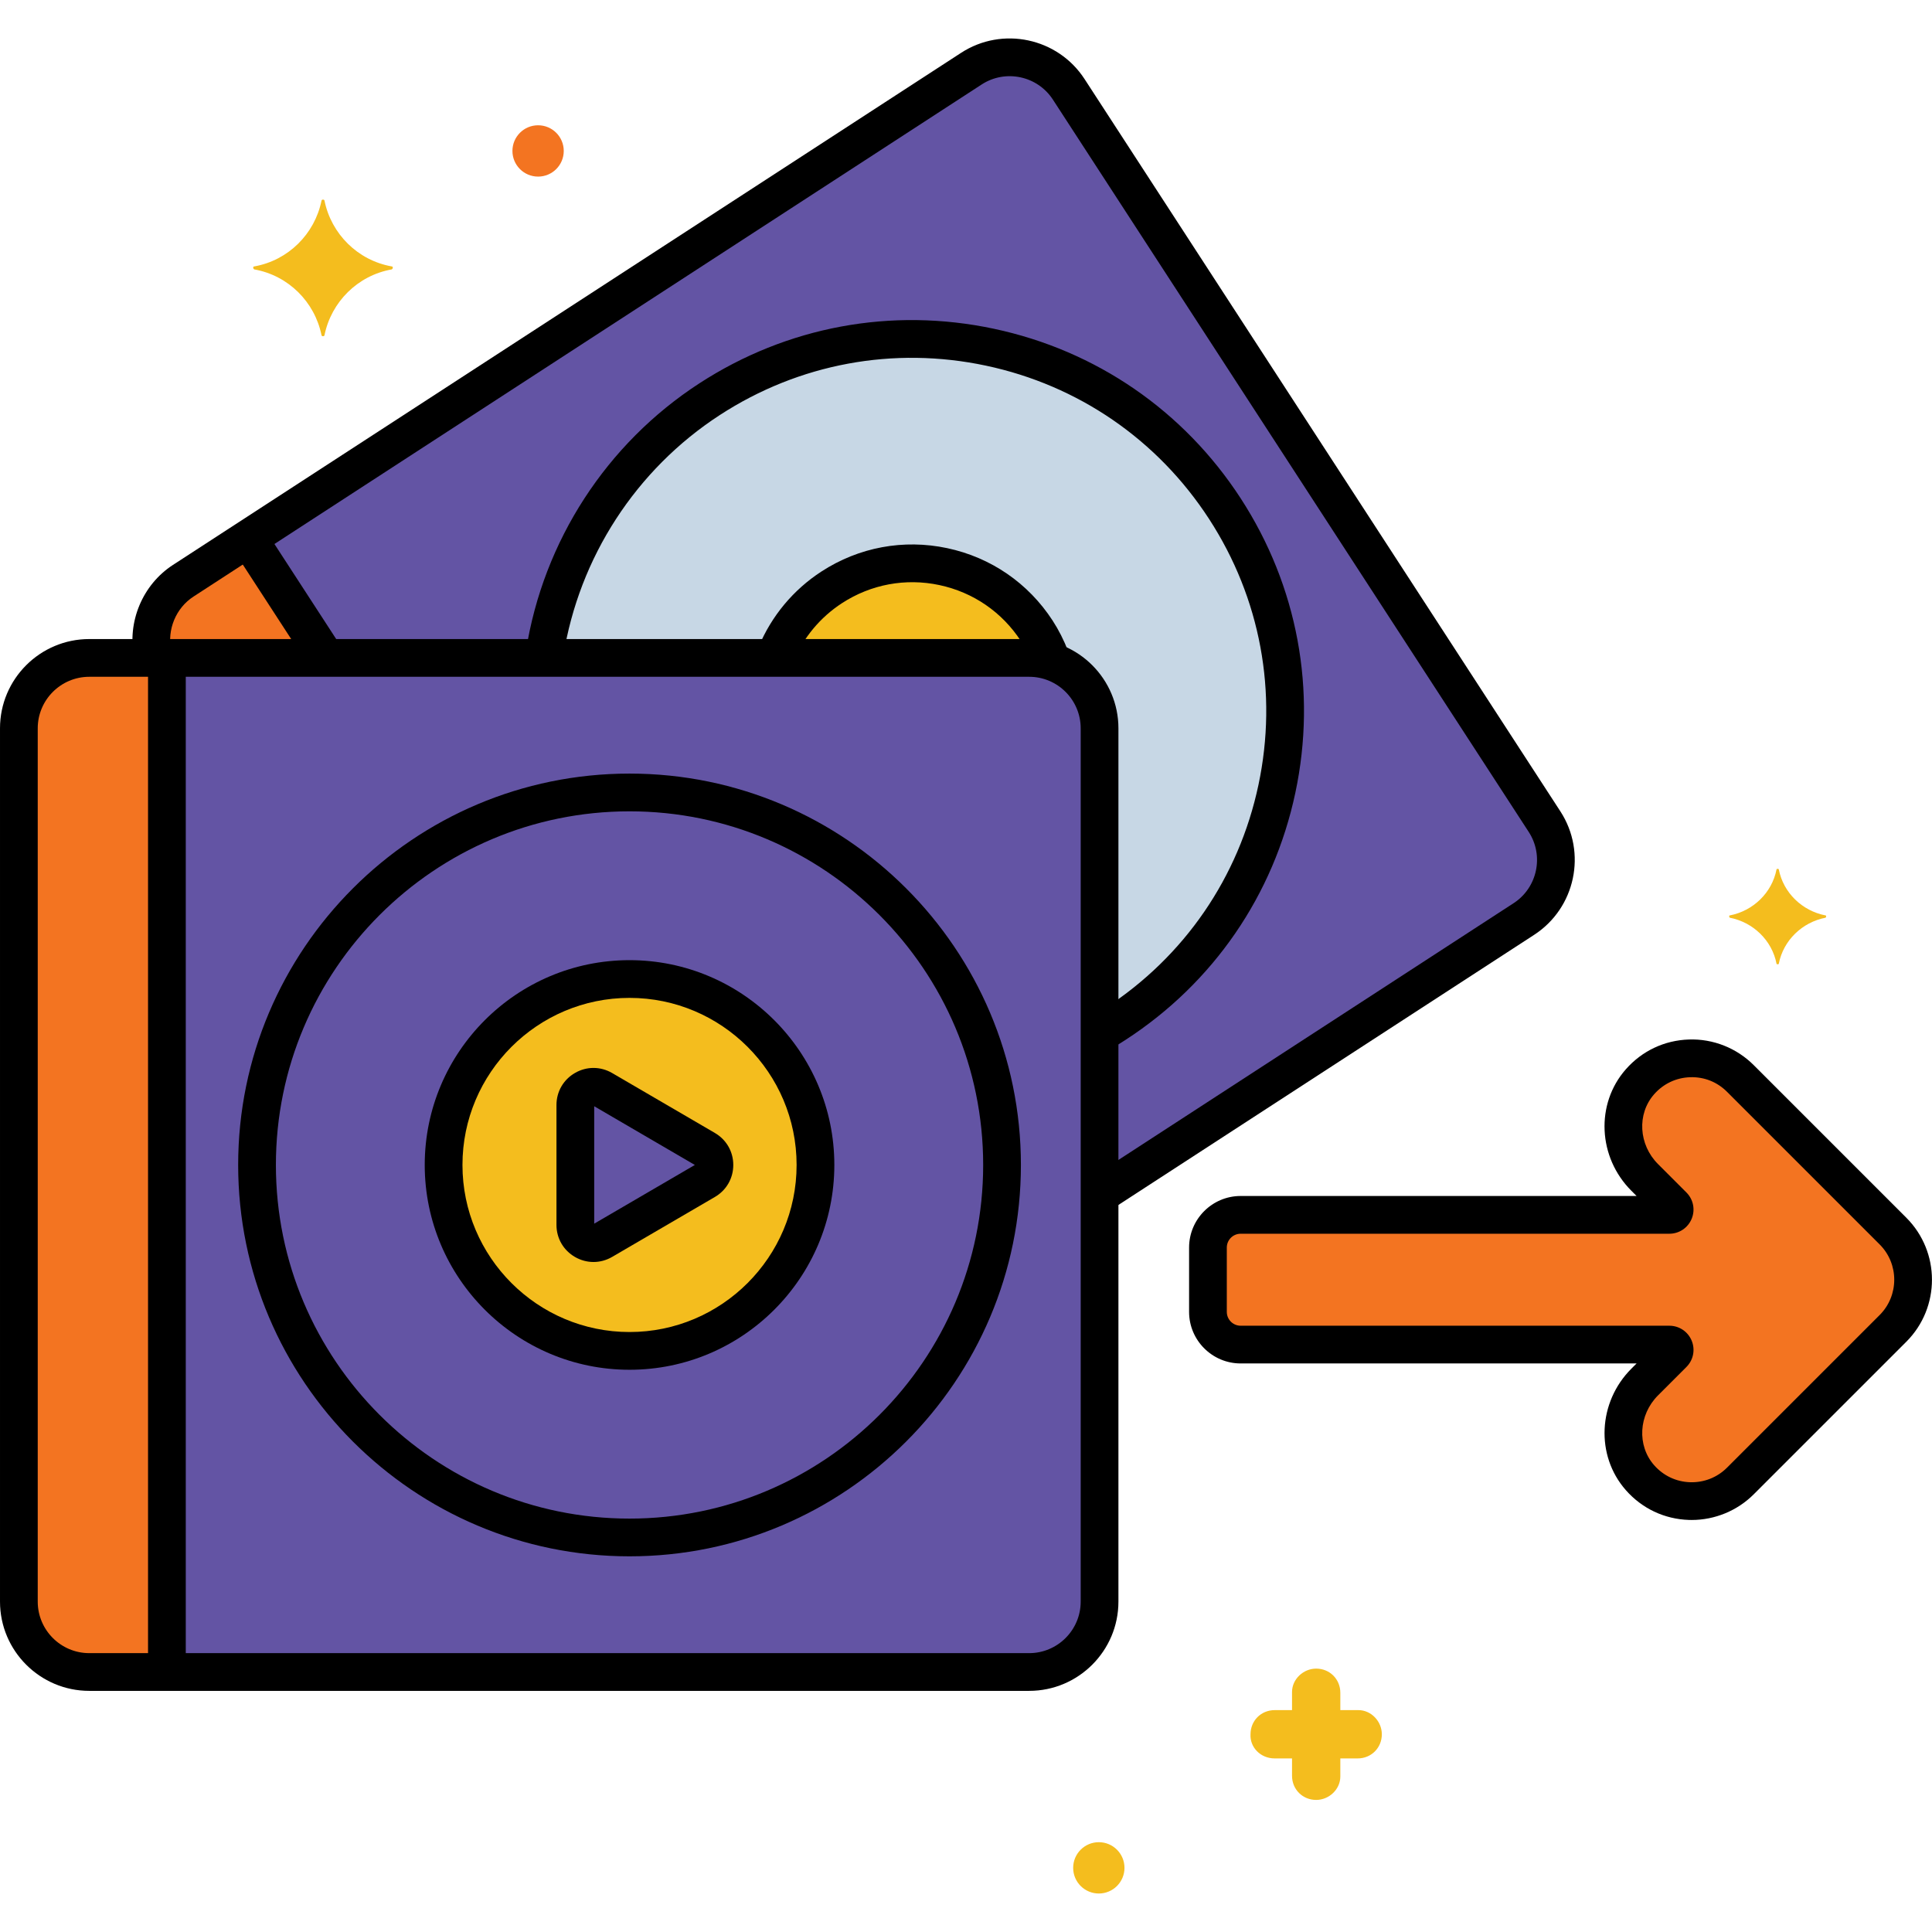
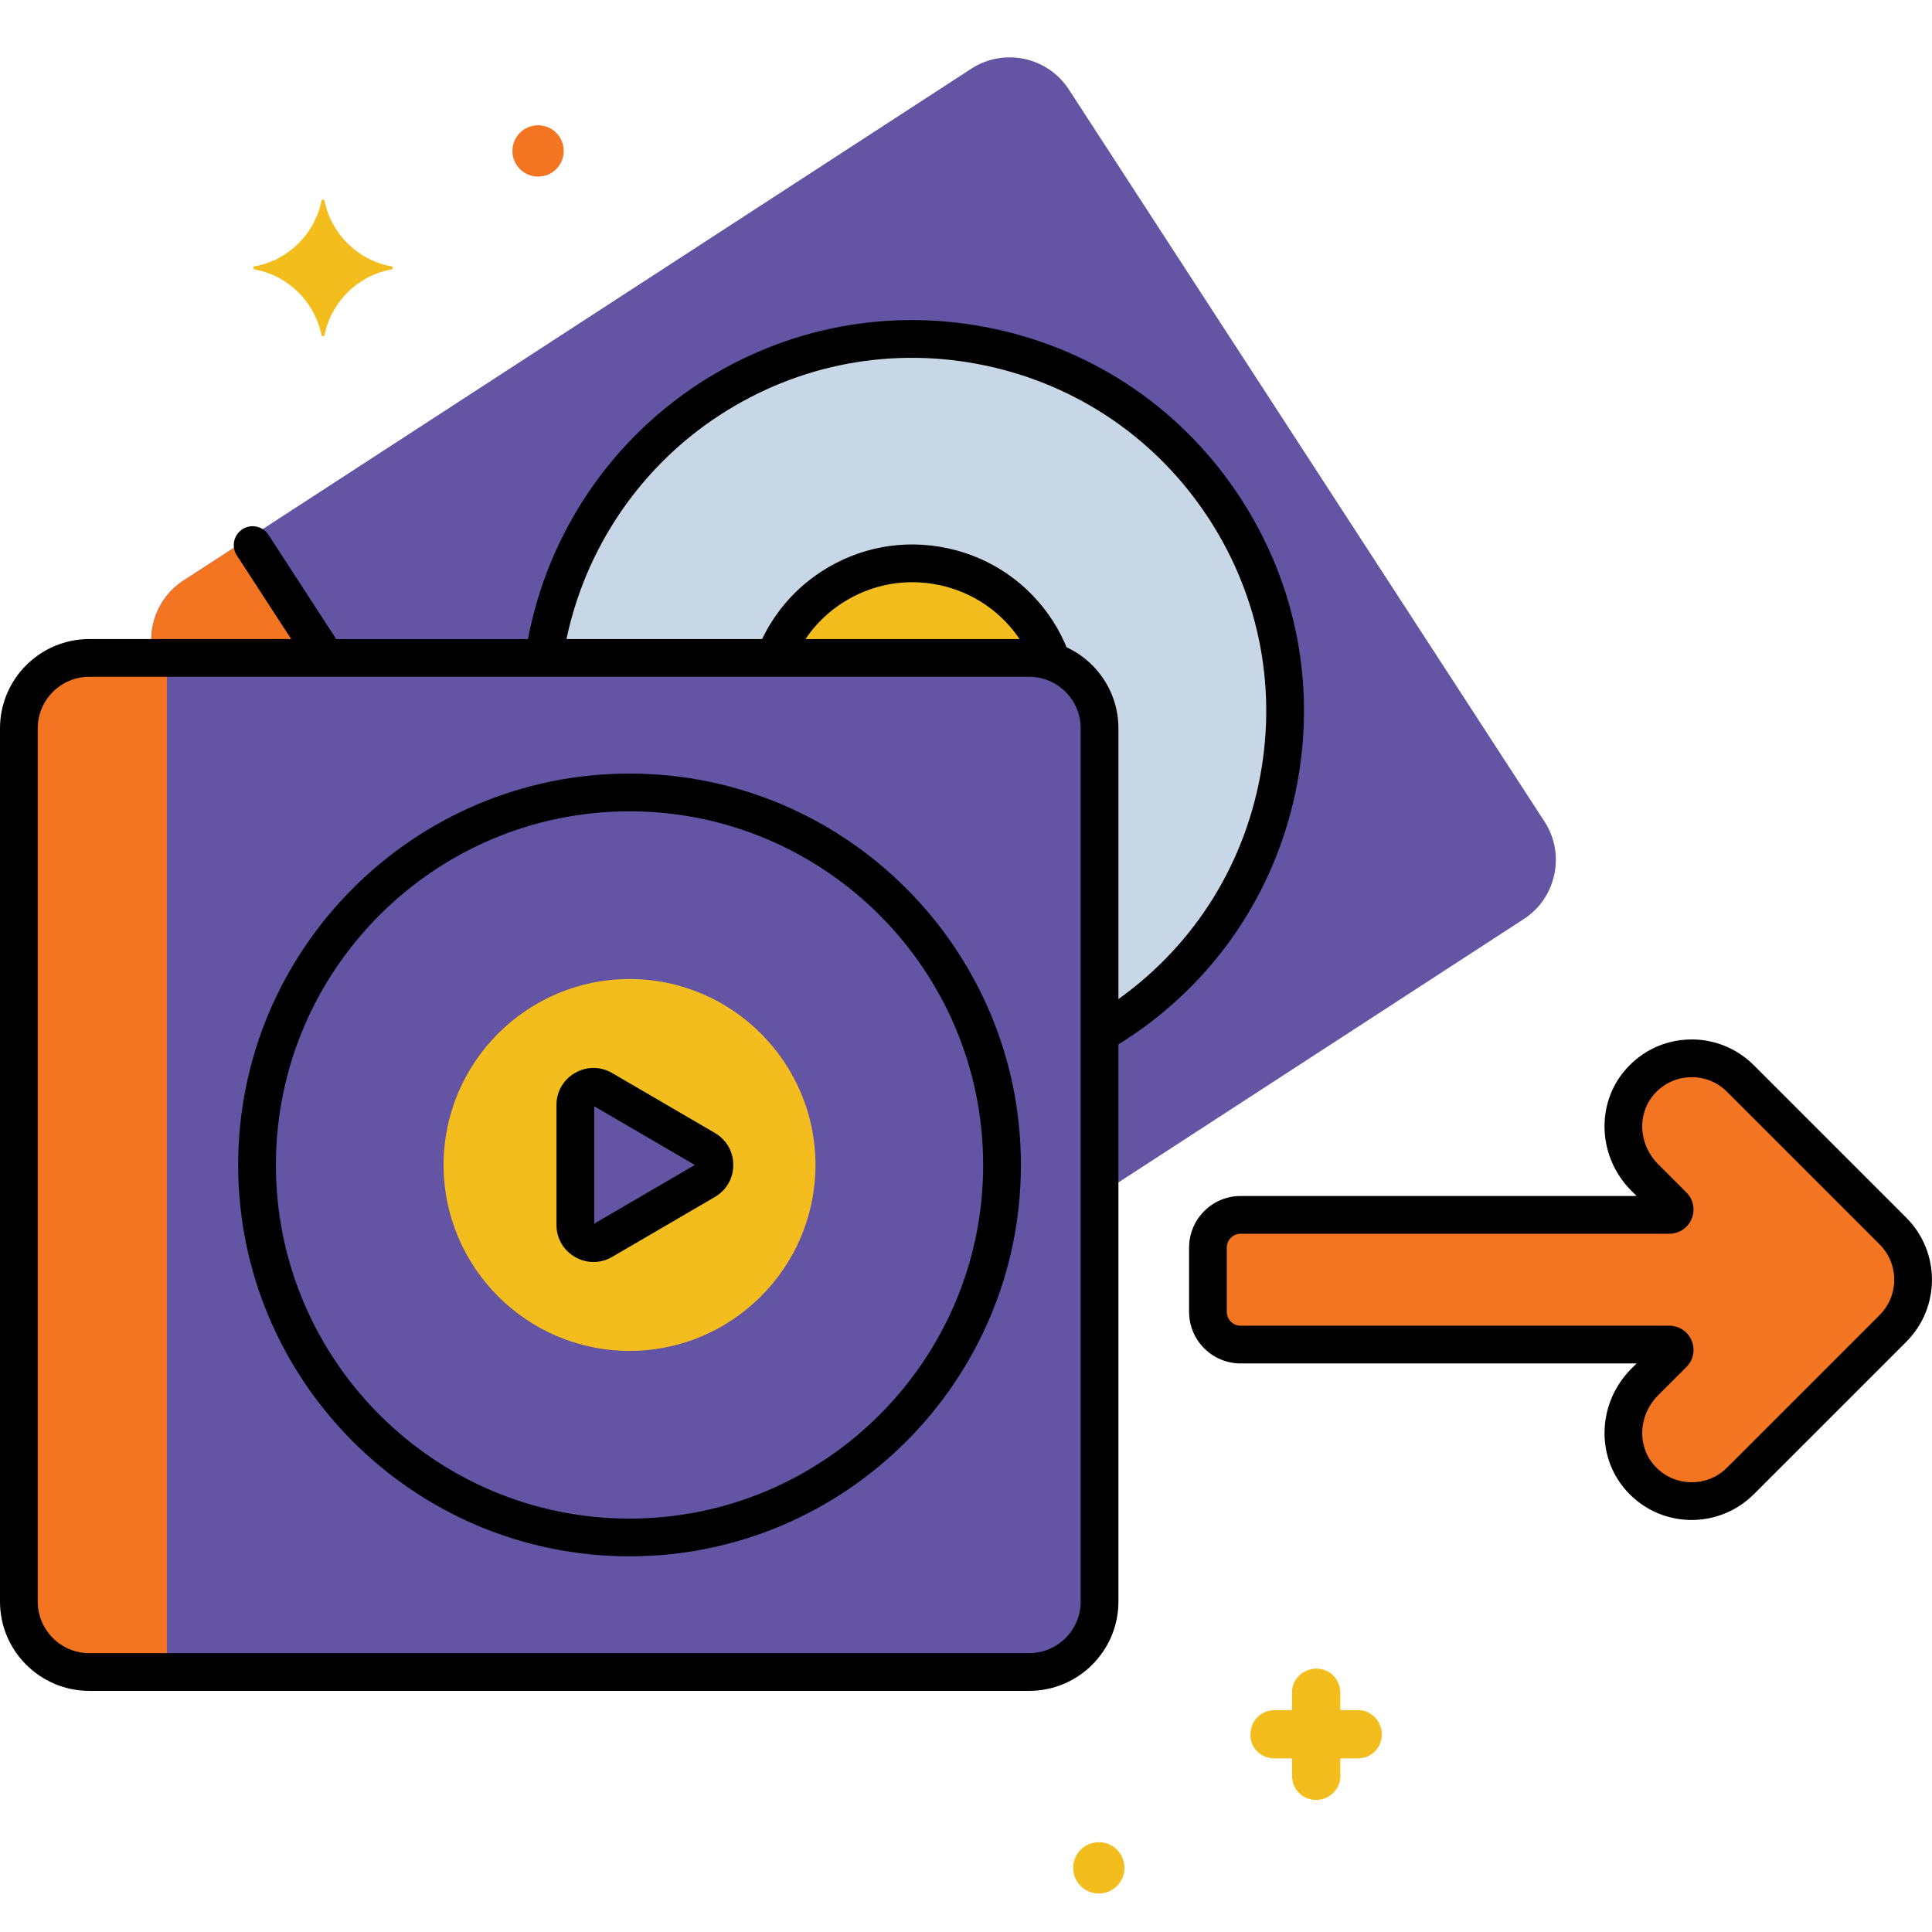
<svg xmlns="http://www.w3.org/2000/svg" height="300" viewBox="0 0 256 256" width="300">
  <g width="100%" height="100%" transform="matrix(1,0,0,1,0,0)">
    <g id="Layer_35">
      <g>
        <g>
          <g>
            <path d="m136.371 87.178h-124.544c-5.13 0-9.327 4.197-9.327 9.327v115.717c0 5.13 4.197 9.327 9.327 9.327h124.544c5.13 0 9.326-4.197 9.326-9.327v-115.717c0-5.13-4.197-9.327-9.326-9.327z" fill="#6354a4" fill-opacity="1" data-original-color="#edf4fcff" stroke="none" stroke-opacity="1" />
          </g>
        </g>
        <g>
          <g>
            <path d="m204.661 108.87-63.047-97.033c-2.795-4.301-8.601-5.534-12.902-2.739l-104.436 67.856c-3.456 2.245-4.925 6.433-3.922 10.224h116.017c5.13 0 9.326 4.197 9.326 9.327v61.799l56.224-36.532c4.302-2.795 5.535-8.601 2.74-12.902z" fill="#6354a4" fill-opacity="1" data-original-color="#dae6f1ff" stroke="none" stroke-opacity="1" />
          </g>
        </g>
        <g>
          <g>
            <path d="m250.83 163.122-20.218-20.218c-3.703-3.702-9.796-3.556-13.31.441-3.207 3.648-2.802 9.239.633 12.674l3.758 3.758c.442.442.129 1.198-.496 1.198h-56.804c-2.393 0-4.334 1.94-4.334 4.334v8.521c0 2.394 1.94 4.334 4.334 4.334h56.805c.625 0 .938.756.496 1.198l-3.76 3.759c-3.433 3.433-3.84 9.022-.636 12.67 3.512 3.999 9.609 4.148 13.313.445l20.218-20.218c3.562-3.561 3.56-9.336.001-12.896z" fill="#f37421" fill-opacity="1" data-original-color="#70d6f9ff" stroke="none" stroke-opacity="1" />
          </g>
        </g>
        <g>
          <g>
            <path d="m11.826 87.178c-5.13 0-9.326 4.197-9.326 9.326v115.717c0 5.13 4.197 9.327 9.326 9.327h10.29v-134.37z" fill="#f37421" fill-opacity="1" data-original-color="#b598f9ff" stroke="none" stroke-opacity="1" />
          </g>
        </g>
        <g>
          <g>
            <circle cx="83.416" cy="154.363" fill="#6354a4" r="49.359" fill-opacity="1" data-original-color="#dae6f1ff" stroke="none" stroke-opacity="1" />
          </g>
        </g>
        <g>
          <g>
            <path d="m32.904 71.348-8.628 5.606c-3.456 2.245-4.925 6.433-3.922 10.224h22.836z" fill="#f37421" fill-opacity="1" data-original-color="#966aeaff" stroke="none" stroke-opacity="1" />
          </g>
        </g>
        <g>
          <g>
            <path d="m162.301 67.394c-14.852-22.859-45.423-29.349-68.282-14.497-12.392 8.051-19.96 20.724-21.939 34.281h64.291c5.13 0 9.326 4.197 9.326 9.327v40.466c.709-.412 1.412-.843 2.107-1.295 22.859-14.853 29.349-45.424 14.497-68.282z" fill="#c7d7e5" fill-opacity="1" data-original-color="#c7d7e5ff" stroke="none" stroke-opacity="1" />
          </g>
        </g>
        <g>
          <g>
            <path d="m83.416 129.726c-13.585 0-24.637 11.052-24.637 24.638 0 13.585 11.052 24.637 24.637 24.637s24.638-11.052 24.638-24.637c0-13.586-11.053-24.638-24.638-24.638z" fill="#f4bd1e" fill-opacity="1" data-original-color="#fc657eff" stroke="none" stroke-opacity="1" />
          </g>
        </g>
        <g>
          <g>
            <path d="m137.379 83.587c-5.909-9.094-18.072-11.677-27.166-5.767-3.591 2.333-6.148 5.648-7.587 9.358h33.745c1.058 0 2.072.187 3.021.515-.505-1.412-1.161-2.793-2.013-4.106z" fill="#f4bd1e" fill-opacity="1" data-original-color="#fc657eff" stroke="none" stroke-opacity="1" />
          </g>
        </g>
        <g>
          <g>
            <path d="m93.47 152.284-13.615-7.942c-1.605-.936-3.62.221-3.62 2.079v15.883c0 1.858 2.015 3.015 3.62 2.079l13.614-7.942c1.593-.927 1.593-3.228.001-4.157z" fill="#6354a4" fill-opacity="1" data-original-color="#edf4fcff" stroke="none" stroke-opacity="1" />
          </g>
        </g>
        <g>
          <g>
-             <path d="m241.9 121.3c-3.1-.6-5.6-3-6.2-6.1 0-.1-.3-.1-.3 0-.6 3.1-3.1 5.5-6.2 6.1-.1 0-.1.2 0 .3 3.1.6 5.6 3 6.2 6.1 0 .1.3.1.3 0 .6-3.1 3.1-5.5 6.2-6.1.1-.1.1-.3 0-.3z" fill="#f4bd1e" fill-opacity="1" data-original-color="#fc657eff" stroke="none" stroke-opacity="1" />
-           </g>
+             </g>
        </g>
        <g>
          <g>
            <path d="m180 226.6h-2.4v-2.3c0-1.8-1.4-3.2-3.2-3.2-1.7 0-3.2 1.4-3.2 3.1v2.4h-2.3c-1.8 0-3.2 1.4-3.2 3.2-.1 1.7 1.3 3.2 3.2 3.2h2.3v2.3c0 1.8 1.4 3.2 3.2 3.2 1.7 0 3.2-1.4 3.2-3.1v-2.4h2.3c1.8 0 3.2-1.4 3.2-3.2 0-1.7-1.4-3.2-3.1-3.2z" fill="#f4bd1e" fill-opacity="1" data-original-color="#87d147ff" stroke="none" stroke-opacity="1" />
          </g>
        </g>
        <g>
          <g>
            <path d="m71.3 16.6c-1.878 0-3.4 1.522-3.4 3.4s1.522 3.4 3.4 3.4 3.4-1.522 3.4-3.4-1.522-3.4-3.4-3.4z" fill="#f37421" fill-opacity="1" data-original-color="#70d6f9ff" stroke="none" stroke-opacity="1" />
          </g>
        </g>
        <g>
          <g>
            <path d="m145.6 244.1c-1.878 0-3.4 1.522-3.4 3.4s1.522 3.4 3.4 3.4 3.4-1.522 3.4-3.4-1.522-3.4-3.4-3.4z" fill="#f4bd1e" fill-opacity="1" data-original-color="#f5c84cff" stroke="none" stroke-opacity="1" />
          </g>
        </g>
        <g>
          <g>
            <path d="m51.9 35.3c-4.5-.8-8-4.3-8.9-8.7 0-.2-.4-.2-.4 0-.9 4.4-4.4 7.9-8.9 8.7-.2 0-.2.3 0 .4 4.5.8 8 4.3 8.9 8.7 0 .2.4.2.4 0 .9-4.4 4.4-7.9 8.9-8.7.2-.1.2-.4 0-.4z" fill="#f4bd1e" fill-opacity="1" data-original-color="#f5c84cff" stroke="none" stroke-opacity="1" />
          </g>
        </g>
        <g>
          <g>
            <g>
              <path d="m136.371 84.678h-124.545c-6.52 0-11.826 5.305-11.826 11.826v115.717c0 6.521 5.306 11.827 11.826 11.827h124.545c6.521 0 11.826-5.305 11.826-11.827v-115.717c0-6.521-5.305-11.826-11.826-11.826zm6.826 127.544c0 3.764-3.063 6.827-6.826 6.827h-124.545c-3.764 0-6.826-3.063-6.826-6.827v-115.718c0-3.764 3.063-6.826 6.826-6.826h124.545c3.764 0 6.826 3.062 6.826 6.826z" fill="#000000" fill-opacity="1" data-original-color="#000000ff" stroke="none" stroke-opacity="1" />
            </g>
          </g>
        </g>
        <g>
          <g>
-             <path d="m206.757 107.507-63.047-97.033c-3.553-5.466-10.891-7.027-16.361-3.473l-104.436 67.857c-4.031 2.619-6.094 7.56-5.132 12.294.275 1.354 1.594 2.228 2.948 1.952 1.353-.275 2.227-1.595 1.952-2.948-.557-2.739.631-5.595 2.956-7.105l104.436-67.856c3.155-2.052 7.394-1.151 9.443 2.005l63.047 97.033c2.052 3.156 1.152 7.393-2.004 9.444l-55.931 36.34c-1.157.752-1.486 2.3-.734 3.458.479.737 1.281 1.138 2.099 1.138.467 0 .939-.131 1.36-.404l55.931-36.34c5.468-3.554 7.026-10.893 3.473-16.362z" fill="#000000" fill-opacity="1" data-original-color="#000000ff" stroke="none" stroke-opacity="1" />
-           </g>
+             </g>
        </g>
        <g>
          <g>
            <g>
              <g>
                <path d="m252.598 161.354-20.219-20.218c-2.261-2.262-5.374-3.507-8.59-3.397-3.243.104-6.214 1.509-8.365 3.955-4.026 4.581-3.7 11.65.744 16.092l.688.688h-52.462c-3.769 0-6.834 3.066-6.834 6.834v8.521c0 3.768 3.065 6.834 6.834 6.834h52.463l-.689.689c-4.44 4.441-4.769 11.507-.747 16.087 2.15 2.448 5.121 3.854 8.366 3.959.124.004.248.006.372.006 3.068 0 6.047-1.228 8.221-3.402l20.22-20.218c4.527-4.529 4.527-11.9-.002-16.43zm-3.535 12.897-20.219 20.218c-1.308 1.307-3.055 1.99-4.896 1.934-1.849-.06-3.543-.863-4.771-2.261-2.288-2.605-2.058-6.669.524-9.252l3.759-3.759c.92-.918 1.192-2.288.695-3.489s-1.658-1.977-2.958-1.977h-56.805c-1.012 0-1.834-.823-1.834-1.834v-8.521c0-1.011.822-1.834 1.834-1.834h56.804c1.3 0 2.461-.776 2.958-1.977s.225-2.57-.694-3.488l-3.758-3.759c-2.585-2.584-2.814-6.649-.523-9.255 1.229-1.397 2.922-2.2 4.77-2.259 1.874-.063 3.588.628 4.895 1.935l20.219 20.218c2.58 2.579 2.579 6.779 0 9.36z" fill="#000000" fill-opacity="1" data-original-color="#000000ff" stroke="none" stroke-opacity="1" />
              </g>
            </g>
          </g>
        </g>
        <g>
          <g>
-             <path d="m22.116 85.958c-1.381 0-2.5 1.119-2.5 2.5v131.875c0 1.381 1.119 2.5 2.5 2.5s2.5-1.119 2.5-2.5v-131.875c0-1.38-1.119-2.5-2.5-2.5z" fill="#000000" fill-opacity="1" data-original-color="#000000ff" stroke="none" stroke-opacity="1" />
-           </g>
+             </g>
        </g>
        <g>
          <g>
            <g>
              <path d="m83.416 102.504c-28.595 0-51.858 23.264-51.858 51.859s23.264 51.858 51.858 51.858c28.596 0 51.859-23.264 51.859-51.858 0-28.595-23.263-51.859-51.859-51.859zm0 98.718c-25.838 0-46.858-21.021-46.858-46.858s21.021-46.859 46.858-46.859 46.859 21.021 46.859 46.859-21.021 46.858-46.859 46.858z" fill="#000000" fill-opacity="1" data-original-color="#000000ff" stroke="none" stroke-opacity="1" />
            </g>
          </g>
        </g>
        <g>
          <g>
            <path d="m45.011 85.393-9.438-14.527c-.753-1.158-2.301-1.487-3.459-.734-1.157.752-1.486 2.3-.734 3.458l9.438 14.527c.479.737 1.281 1.139 2.099 1.139.467 0 .939-.131 1.36-.404 1.157-.753 1.486-2.301.734-3.459z" fill="#000000" fill-opacity="1" data-original-color="#000000ff" stroke="none" stroke-opacity="1" />
          </g>
        </g>
        <g>
          <g>
            <path d="m164.397 66.032c-7.548-11.615-19.166-19.597-32.716-22.473-13.552-2.877-27.408-.305-39.024 7.243-12.289 7.984-20.655 20.88-22.954 35.381-.217 1.364.714 2.645 2.077 2.861 1.368.216 2.645-.714 2.86-2.078 2.078-13.105 9.638-24.758 20.741-31.972 10.495-6.82 23.018-9.144 35.262-6.544 12.243 2.6 22.741 9.812 29.561 20.307s9.144 23.018 6.545 35.262c-2.6 12.243-9.812 22.742-20.306 29.561-.541.352-1.087.689-1.637 1.016-1.188.704-1.58 2.237-.876 3.425.467.788 1.299 1.226 2.152 1.226.434 0 .873-.113 1.272-.35.608-.36 1.211-.733 1.812-1.123 11.615-7.547 19.597-19.166 22.473-32.716 2.878-13.552.305-27.411-7.242-39.026z" fill="#000000" fill-opacity="1" data-original-color="#000000ff" stroke="none" stroke-opacity="1" />
          </g>
        </g>
        <g>
          <g>
            <g>
-               <path d="m83.416 127.226c-14.963 0-27.137 12.174-27.137 27.138 0 14.963 12.174 27.137 27.137 27.137 14.964 0 27.138-12.174 27.138-27.137 0-14.965-12.174-27.138-27.138-27.138zm0 49.274c-12.206 0-22.137-9.931-22.137-22.137s9.931-22.138 22.137-22.138c12.207 0 22.138 9.931 22.138 22.138s-9.931 22.137-22.138 22.137z" fill="#000000" fill-opacity="1" data-original-color="#000000ff" stroke="none" stroke-opacity="1" />
-             </g>
+               </g>
          </g>
        </g>
        <g>
          <g>
            <path d="m141.534 86.281c-.56-1.449-1.252-2.813-2.059-4.056-3.222-4.958-8.182-8.365-13.966-9.593-5.783-1.227-11.701-.129-16.659 3.092-3.727 2.421-6.608 5.877-8.332 9.995-.533 1.274.066 2.738 1.34 3.272 1.271.531 2.739-.066 3.271-1.34 1.335-3.188 3.563-5.862 6.445-7.734 3.837-2.493 8.42-3.345 12.896-2.393 4.479.951 8.317 3.588 10.812 7.426.619.953 1.153 2.006 1.588 3.133.383.992 1.329 1.6 2.333 1.6.299 0 .604-.054.899-.168 1.289-.498 1.929-1.946 1.432-3.234z" fill="#000000" fill-opacity="1" data-original-color="#000000ff" stroke="none" stroke-opacity="1" />
          </g>
        </g>
        <g>
          <g>
            <g>
              <path d="m94.729 150.125-13.614-7.941c-1.536-.896-3.373-.904-4.917-.017-1.542.886-2.463 2.476-2.463 4.255v15.883c0 1.778.921 3.369 2.463 4.255.767.44 1.605.66 2.444.66.851 0 1.699-.226 2.473-.676l13.613-7.941c1.525-.889 2.436-2.474 2.436-4.239s-.91-3.35-2.435-4.239zm-15.994 12.018v-15.56l13.337 7.78z" fill="#000000" fill-opacity="1" data-original-color="#000000ff" stroke="none" stroke-opacity="1" />
            </g>
          </g>
        </g>
      </g>
    </g>
  </g>
</svg>